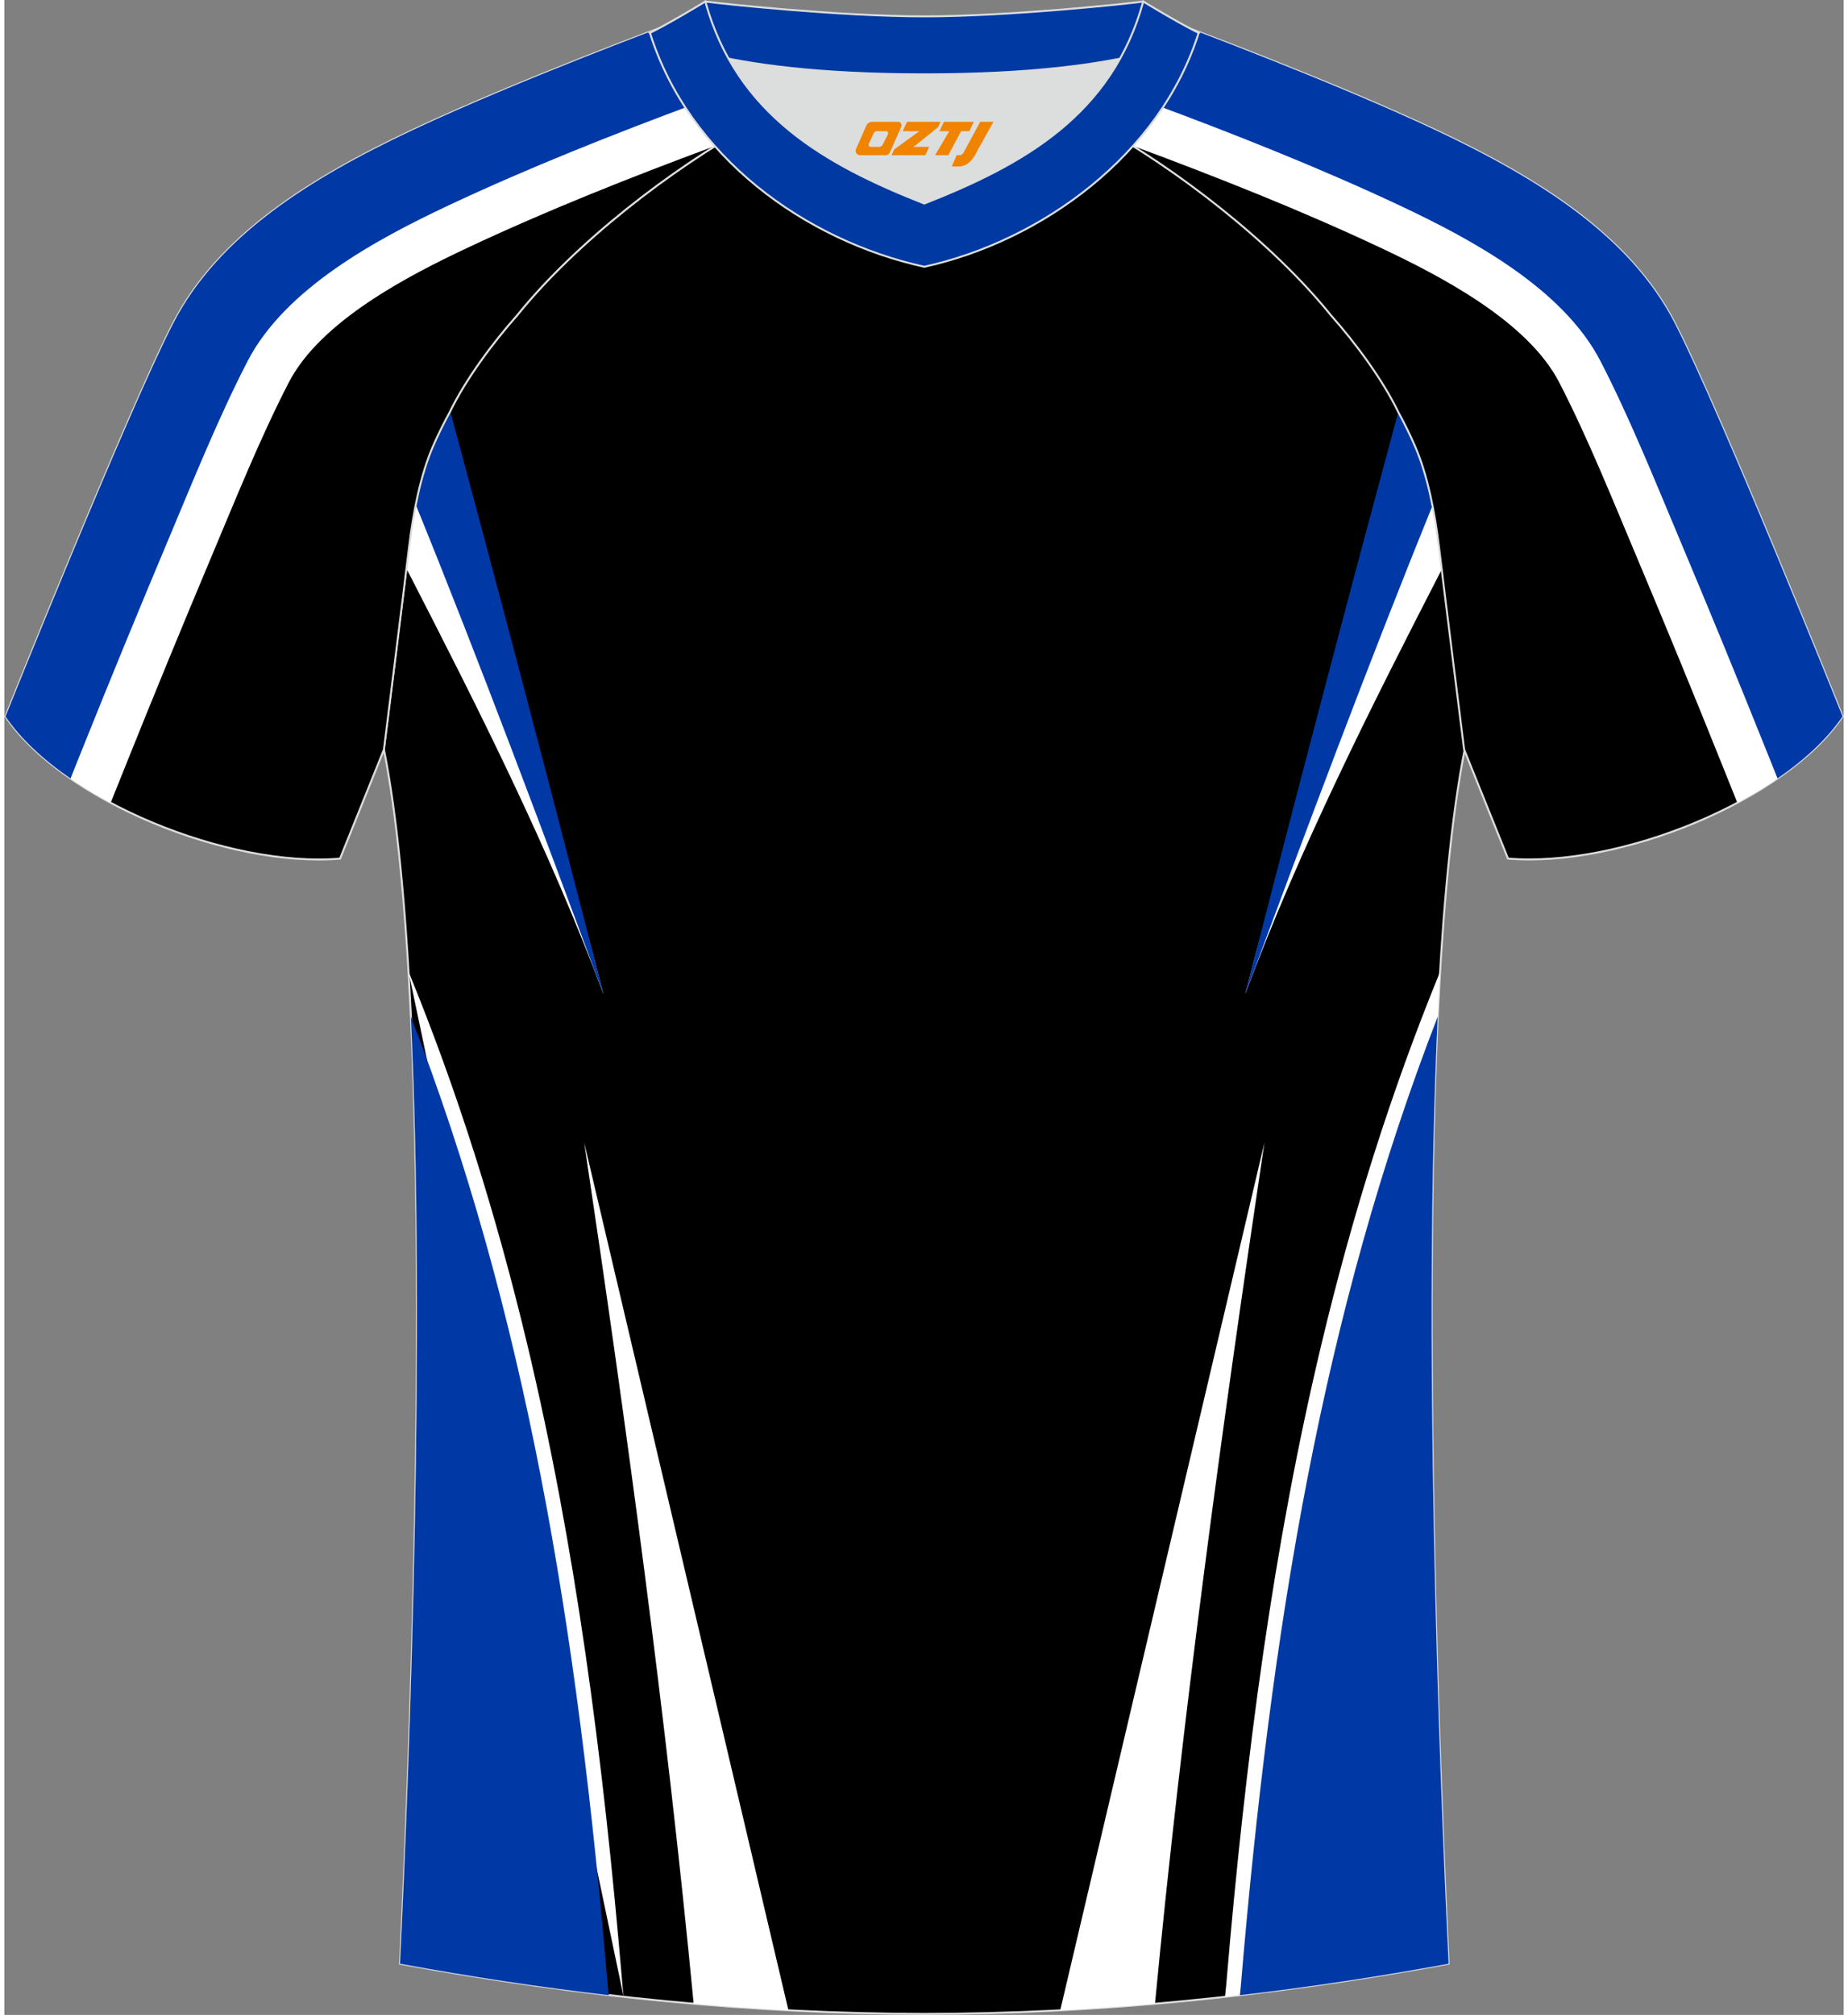
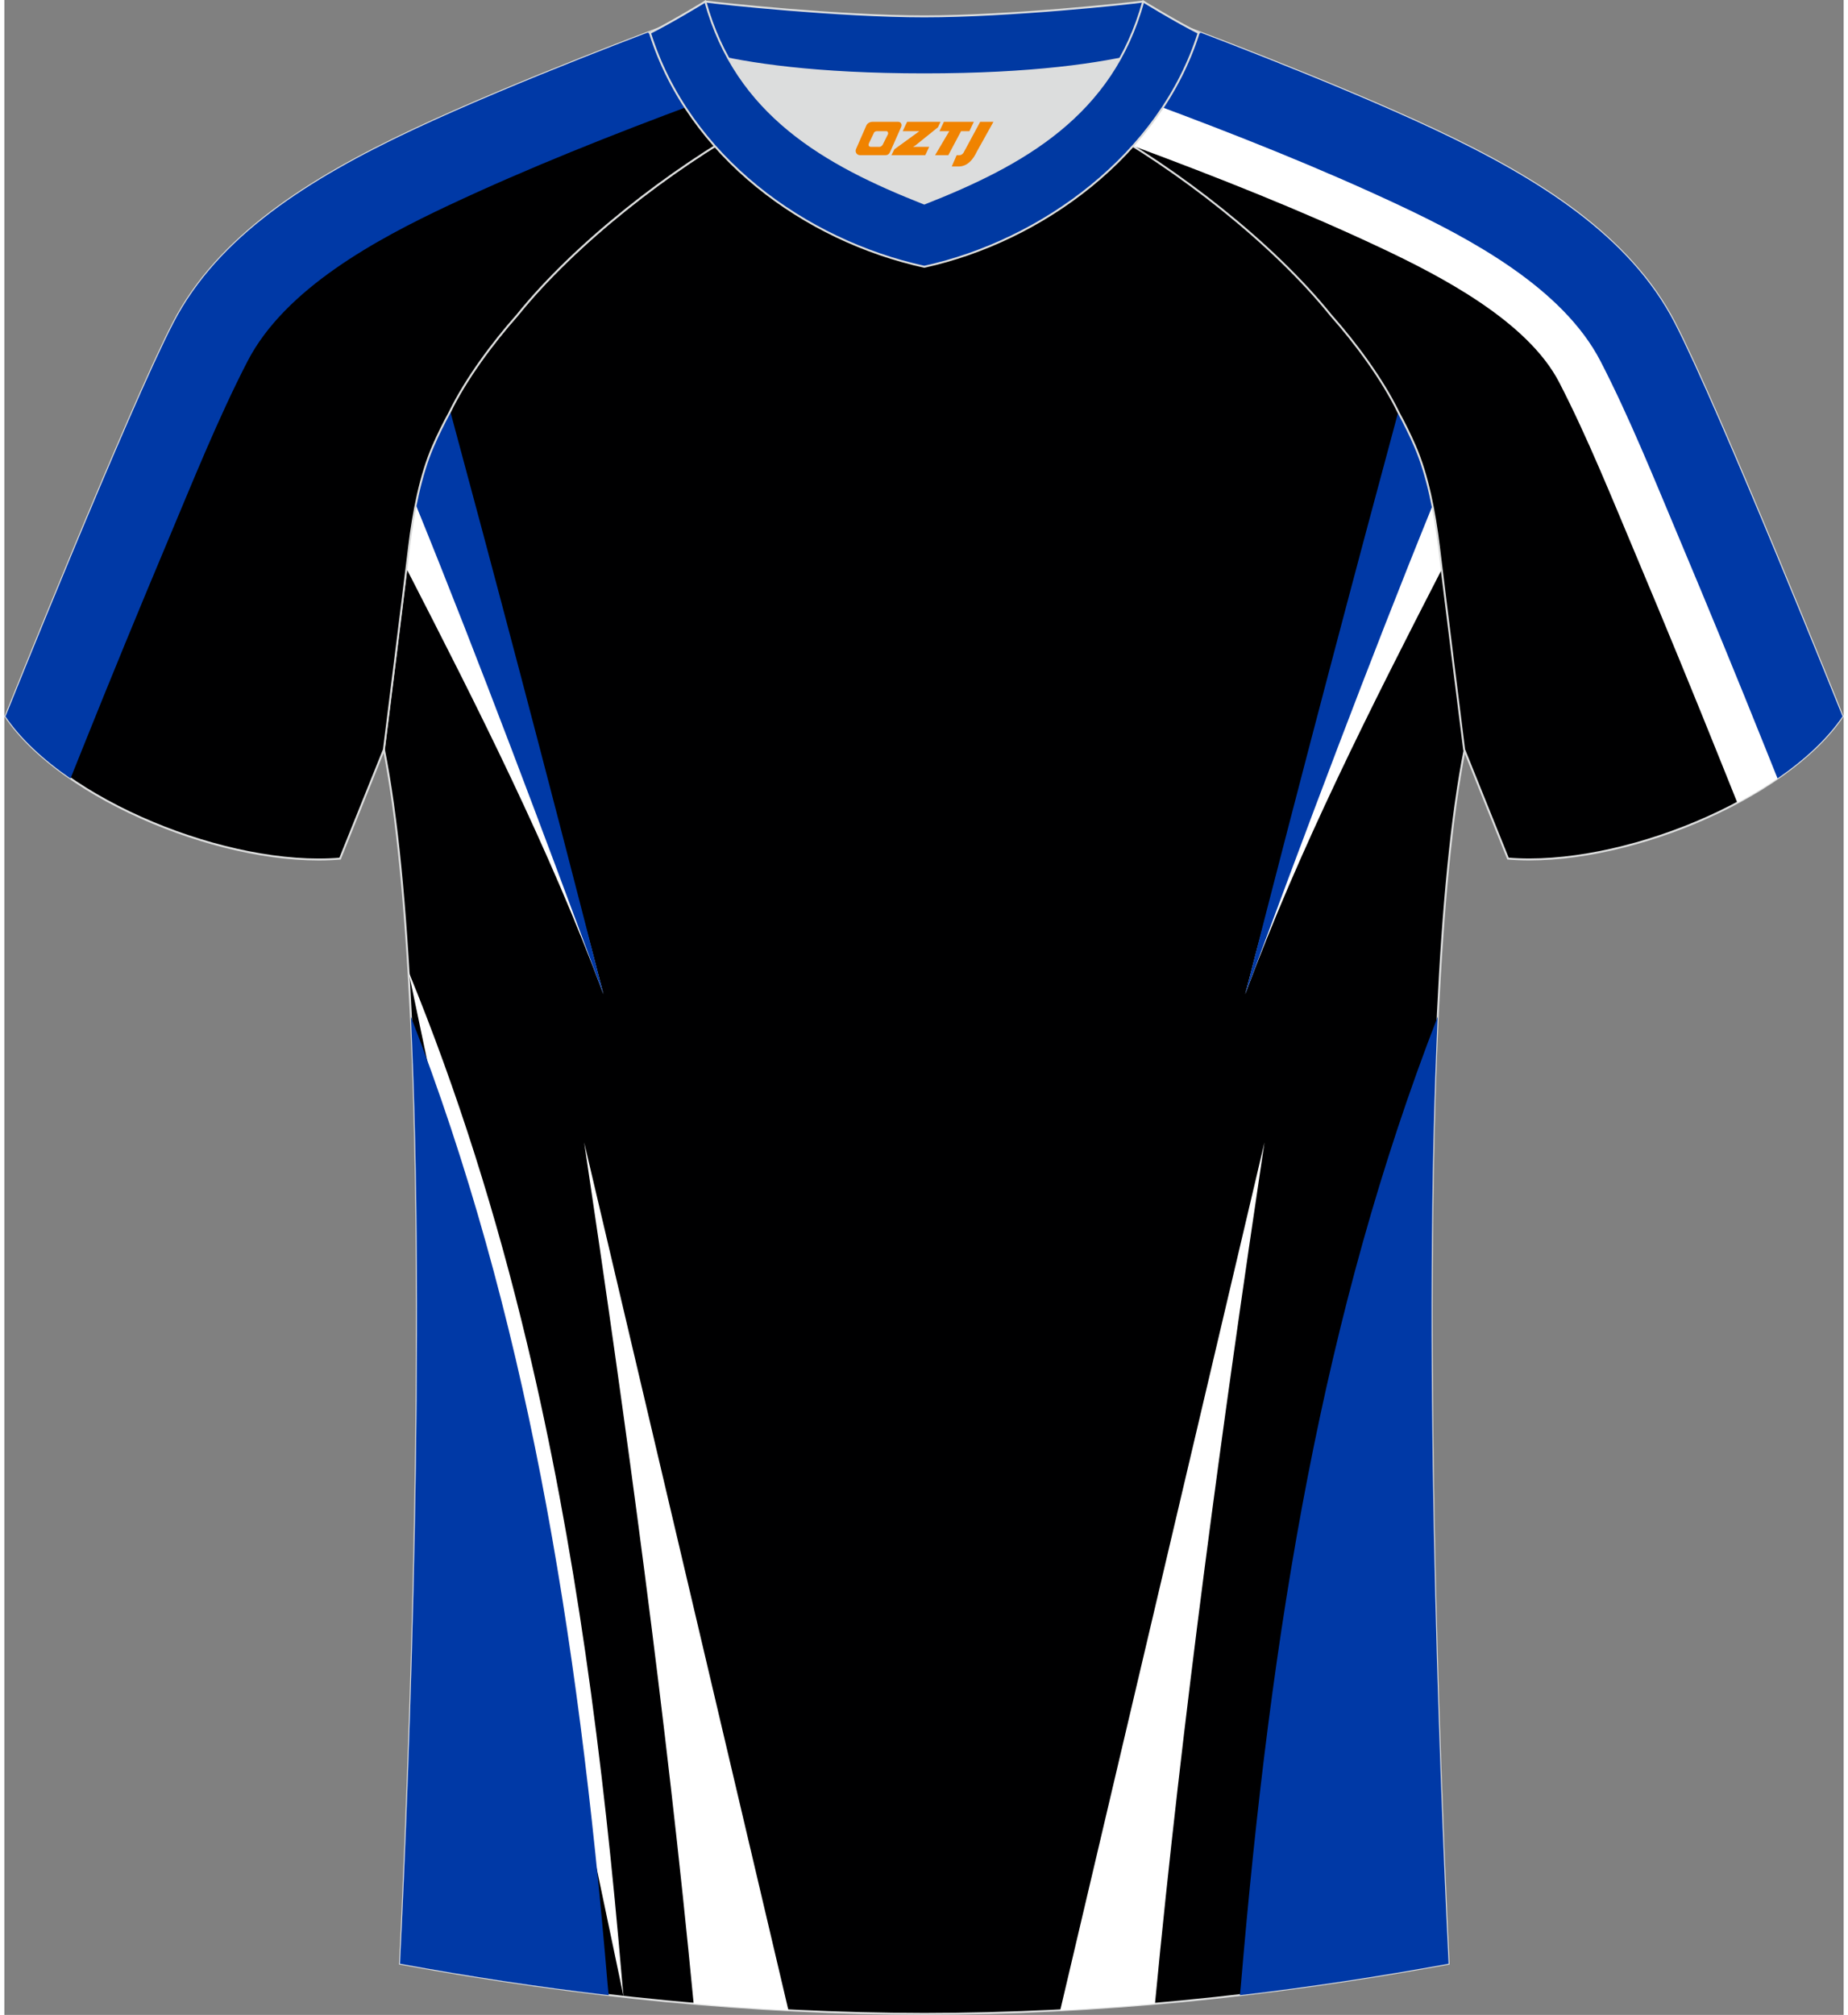
<svg xmlns="http://www.w3.org/2000/svg" version="1.1" id="图层_1" x="0px" y="0px" width="378px" height="412px" viewBox="0 0 375.12 410.8" enable-background="new 0 0 375.12 410.8" xml:space="preserve">
  <rect x="0" y="0" width="375.12" height="410.8" fill="#808080" stroke="none" />
  <g>
    <path fill-rule="evenodd" clip-rule="evenodd" fill="#000001" stroke="#DCDDDD" stroke-width="0.4" stroke-miterlimit="22.926" d="   M292.73,111.46c1.28,10.58,4.87,39.18,5.13,41.24c-10.9,54.6-6,192.07-3.31,247.66c-36.98,6.78-71.95,10.21-106.93,10.24   c-34.97-0.04-69.96-3.47-106.92-10.24c2.69-55.59,7.59-193.07-3.31-247.66c0.26-2.06,3.85-30.66,5.13-41.24   c0.85-7.05,2.32-14.6,4.86-20.45c1.01-2.34,2.15-4.66,3.41-6.96c3.27-6.77,8.81-14.2,13.76-19.77   c11.93-14.82,31.37-29.81,47.81-38.9c3.96,3.45,8.45,6.67,13.62,9.66l1.87,1.05c6.12,2.94,13.03,4.41,19.8,4.42   c6.76-0.02,13.68-1.49,19.8-4.42l1.87-1.05c5.16-2.98,9.64-6.22,13.61-9.66c16.44,9.09,35.88,24.07,47.81,38.9   c4.94,5.57,10.48,13,13.76,19.77c1.25,2.31,2.4,4.63,3.41,6.96C290.41,96.86,291.88,104.42,292.73,111.46z" />
    <g>
      <path fill-rule="evenodd" clip-rule="evenodd" fill="#FFFFFF" d="M120.22,406.41c-0.06-0.59-0.11-1-0.12-1.1v-0.01    c-3.94-46.82-9.66-89.66-19.29-130.03c-4.78-20.05-10.53-39.5-17.5-58.55c2.33,63.11-0.7,144.1-2.61,183.64    C94.1,402.82,107.24,404.83,120.22,406.41L120.22,406.41z M82.42,198.06c10.09,24.62,17.97,49.82,24.22,76.01    c9.72,40.73,15.48,83.8,19.43,130.8l0,0c0.04,0.47,0.12,1.25,0.21,2.04l0.02,0.2L82.42,198.06z" />
    </g>
    <path fill-rule="evenodd" clip-rule="evenodd" fill="#0039A6" d="M82.91,207.29c23.34,60.18,33.98,124.11,40.17,197.81   c0.02,0.26,0.09,0.9,0.17,1.68c-13.96-1.62-28.11-3.76-42.56-6.41C82.71,358.82,85.95,271.53,82.91,207.29z" />
    <path fill-rule="evenodd" clip-rule="evenodd" fill="#FFFFFF" d="M118.25,232.91c8.61,57.62,16.79,117.54,22.33,175.61   c6.47,0.56,12.91,1.01,19.33,1.34L118.25,232.91z" />
    <path fill-rule="evenodd" clip-rule="evenodd" fill="#FFFFFF" d="M122.18,202.71c-11.08-29.76-25.58-58.41-40.2-86.84   c0.21-1.67,0.39-3.17,0.54-4.42c0.84-6.99,2.29-14.47,4.79-20.29C97.78,120.35,110.88,158.54,122.18,202.71z" />
    <path fill-rule="evenodd" clip-rule="evenodd" fill="#0039A6" d="M122.18,202.71c-12.71-34.15-24.98-67.11-38.3-99.87   c0.85-4.24,1.99-8.34,3.5-11.84c1.01-2.34,2.15-4.66,3.41-6.96l0.13-0.26C99.07,113.97,109.98,155,122.18,202.71z" />
-     <path fill-rule="evenodd" clip-rule="evenodd" fill="#FFFFFF" d="M291.94,216.72c-6.97,19.05-12.72,38.5-17.5,58.55   c-9.63,40.37-15.35,83.21-19.29,130.03v0.01c-0.01,0.1-0.05,0.51-0.12,1.11c-2.03,0.25-4.06,0.48-6.08,0.71l0.02-0.2   c0.09-0.8,0.17-1.57,0.21-2.04l0,0c3.95-47,9.71-90.07,19.43-130.8c6.25-26.19,14.13-51.39,24.22-76.01   C292.47,204.05,292.18,210.3,291.94,216.72z" />
    <path fill-rule="evenodd" clip-rule="evenodd" fill="#0039A6" d="M292.33,207.28c-23.34,60.18-33.98,124.11-40.17,197.81   c-0.02,0.26-0.09,0.9-0.17,1.69c13.96-1.62,28.11-3.76,42.56-6.41C292.54,358.81,289.29,271.53,292.33,207.28z" />
    <path fill-rule="evenodd" clip-rule="evenodd" fill="#FFFFFF" d="M257,232.91c-8.61,57.63-16.79,117.54-22.33,175.62   c-6.47,0.56-12.91,1.01-19.33,1.34L257,232.91z" />
    <path fill-rule="evenodd" clip-rule="evenodd" fill="#FFFFFF" d="M253.07,202.71c11.08-29.76,25.58-58.41,40.2-86.84   c-0.21-1.67-0.39-3.17-0.54-4.42c-0.84-7-2.3-14.51-4.78-20.34C277.48,120.3,264.37,158.51,253.07,202.71z" />
    <path fill-rule="evenodd" clip-rule="evenodd" fill="#0039A6" d="M253.07,202.71c12.71-34.15,24.99-67.11,38.3-99.87   c-0.85-4.24-1.97-8.34-3.46-11.83c-1.01-2.33-2.16-4.65-3.41-6.96l-0.15-0.31C276.19,113.92,265.28,154.98,253.07,202.71z" />
    <path fill-rule="evenodd" clip-rule="evenodd" fill="#000001" stroke="#DCDDDD" stroke-width="0.4" stroke-miterlimit="22.926" d="   M222.74,25.38c7.1-6.19,12.52-13.04,17.07-20.3c0,0,30.76,11.42,52,21.41s39.72,21.69,48.83,39.33   c9.12,17.63,34.26,80.24,34.26,80.24c-11.61,17.12-45.46,30.89-68.23,28.99l-8.95-22.23c0,0-3.82-30.38-5.14-41.36   c-0.85-7.04-2.32-14.6-4.86-20.45c-1.01-2.34-2.16-4.66-3.41-6.96c-3.28-6.77-8.81-14.2-13.76-19.77   C258.62,49.47,239.18,34.47,222.74,25.38z" />
    <path fill-rule="evenodd" clip-rule="evenodd" fill="#FFFFFF" d="M230.6,29.9c16.68,6.19,33.87,12.99,49.94,20.55   c12.2,5.74,30.1,14.98,36.58,27.53c5.78,11.19,10.86,23.86,15.76,35.49c5.93,14.1,11.76,28.26,17.45,42.45l3.11,7.75   c9.19-4.9,16.98-11.01,21.46-17.61c0,0-25.14-62.61-34.26-80.24c-9.11-17.64-27.59-29.34-48.83-39.33s-52-21.41-52-21.41   c-4.55,7.26-9.97,14.11-17.07,20.3c2.39,1.32,4.84,2.77,7.33,4.32L230.6,29.9z" />
    <path fill-rule="evenodd" clip-rule="evenodd" fill="#0039A6" d="M233.89,21.04c16.93,6.28,34.37,13.18,50.68,20.85   c14.55,6.84,33.26,16.86,40.96,31.74c5.9,11.42,11.07,24.29,16.07,36.17c5.95,14.14,11.8,28.36,17.51,42.6l2.53,6.31   c5.56-3.83,10.19-8.12,13.26-12.65c0,0-25.14-62.61-34.26-80.24c-9.11-17.64-27.59-29.34-48.83-39.33   c-21.24-9.99-52-21.41-52-21.41c-3.09,4.94-6.59,9.69-10.75,14.17L233.89,21.04z" />
    <path fill-rule="evenodd" clip-rule="evenodd" fill="#000001" stroke="#DCDDDD" stroke-width="0.4" stroke-miterlimit="22.926" d="   M152.39,25.39c-7.1-6.19-12.52-13.04-17.07-20.3c0,0-30.76,11.42-52,21.41S43.6,48.19,34.49,65.83   c-9.12,17.63-34.26,80.24-34.26,80.24c11.61,17.12,45.46,30.89,68.23,28.99l8.95-22.23c0,0,3.82-30.38,5.14-41.36   c0.85-7.04,2.32-14.6,4.86-20.45c1.01-2.34,2.16-4.66,3.41-6.96c3.28-6.77,8.81-14.2,13.76-19.77   C116.51,49.48,135.95,34.48,152.39,25.39z" />
-     <path fill-rule="evenodd" clip-rule="evenodd" fill="#FFFFFF" d="M144.53,29.91c-16.68,6.19-33.87,12.99-49.94,20.55   C82.38,56.19,64.49,65.44,58,77.99c-5.78,11.19-10.86,23.86-15.76,35.49c-5.93,14.1-11.76,28.26-17.45,42.45l-3.11,7.75   c-9.19-4.9-16.98-11.01-21.46-17.61c0,0,25.14-62.61,34.26-80.24c9.12-17.64,27.6-29.34,48.84-39.33s52-21.41,52-21.41   c4.55,7.26,9.97,14.11,17.07,20.3c-2.39,1.32-4.84,2.77-7.33,4.32L144.53,29.91z" />
    <path fill-rule="evenodd" clip-rule="evenodd" fill="#0039A6" d="M141.24,21.04c-16.93,6.28-34.37,13.18-50.68,20.85   C76.01,48.74,57.3,58.76,49.6,73.64c-5.9,11.42-11.08,24.29-16.07,36.17c-5.95,14.14-11.8,28.36-17.51,42.6l-2.53,6.31   c-5.56-3.83-10.19-8.12-13.26-12.65c0,0,25.14-62.61,34.26-80.24C43.6,48.19,62.08,36.49,83.32,26.5s52-21.41,52-21.41   c3.09,4.94,6.59,9.69,10.75,14.17L141.24,21.04z" />
    <path fill-rule="evenodd" clip-rule="evenodd" fill="#DCDDDD" d="M147.7,11.97c8.45,15.12,23.39,23.04,39.92,29.53   c16.55-6.51,31.48-14.4,39.92-29.54c-8.65,1.72-21.45,3.2-39.92,3.2C169.15,15.17,156.35,13.69,147.7,11.97z" />
    <path fill-rule="evenodd" clip-rule="evenodd" fill="#0039A2" stroke="#DCDDDD" stroke-width="0.4" stroke-miterlimit="22.926" d="   M187.62,3.34c-17.28,0-41.78-2.62-44.66-3.03c0,0-5.53,4.61-11.29,6.4c0,0,11.78,8.45,55.95,8.45s55.95-8.45,55.95-8.45   c-5.76-1.78-11.29-6.4-11.29-6.4C229.39,0.73,204.9,3.34,187.62,3.34z" />
    <path fill-rule="evenodd" clip-rule="evenodd" fill="#0039A2" stroke="#DCDDDD" stroke-width="0.4" stroke-miterlimit="22.926" d="   M187.62,54.39c23.96-5.25,48.15-22.87,55.95-47.68c-4.43-2.2-11.29-6.4-11.29-6.4c-6.4,23.1-24.3,33.18-44.66,41.19   c-20.33-8-38.27-18.12-44.66-41.19c0,0-6.86,4.19-11.29,6.4C139.58,31.9,163.27,49.05,187.62,54.39z" />
  </g>
  <g>
    <path fill="#F08300" d="M199.02,24.84l-3.4,6.3c-0.2,0.3-0.5,0.5-0.8,0.5h-0.6l-1,2.3h1.2c2,0.1,3.2-1.5,3.9-3L201.72,24.84h-2.5L199.02,24.84z" />
    <polygon fill="#F08300" points="191.82,24.84 ,197.72,24.84 ,196.82,26.74 ,195.12,26.74 ,192.52,31.64 ,189.82,31.64 ,192.72,26.74 ,190.72,26.74 ,191.62,24.84" />
    <polygon fill="#F08300" points="185.82,29.94 ,185.32,29.94 ,185.82,29.64 ,190.42,25.94 ,190.92,24.84 ,184.12,24.84 ,183.82,25.44 ,183.22,26.74 ,186.02,26.74 ,186.62,26.74 ,181.52,30.44    ,180.92,31.64 ,187.52,31.64 ,187.82,31.64 ,188.62,29.94" />
    <path fill="#F08300" d="M182.32,24.84H177.02C176.52,24.84,176.02,25.14,175.82,25.54L173.72,30.34C173.42,30.94,173.82,31.64,174.52,31.64h5.2c0.4,0,0.7-0.2,0.9-0.6L182.92,25.84C183.12,25.34,182.82,24.84,182.32,24.84z M180.22,27.34L179.12,29.54C178.92,29.84,178.62,29.94,178.52,29.94l-1.8,0C176.52,29.94,176.12,29.84,176.32,29.24l1-2.1c0.1-0.3,0.4-0.4,0.7-0.4h1.9   C180.12,26.74,180.32,27.04,180.22,27.34z" />
  </g>
</svg>